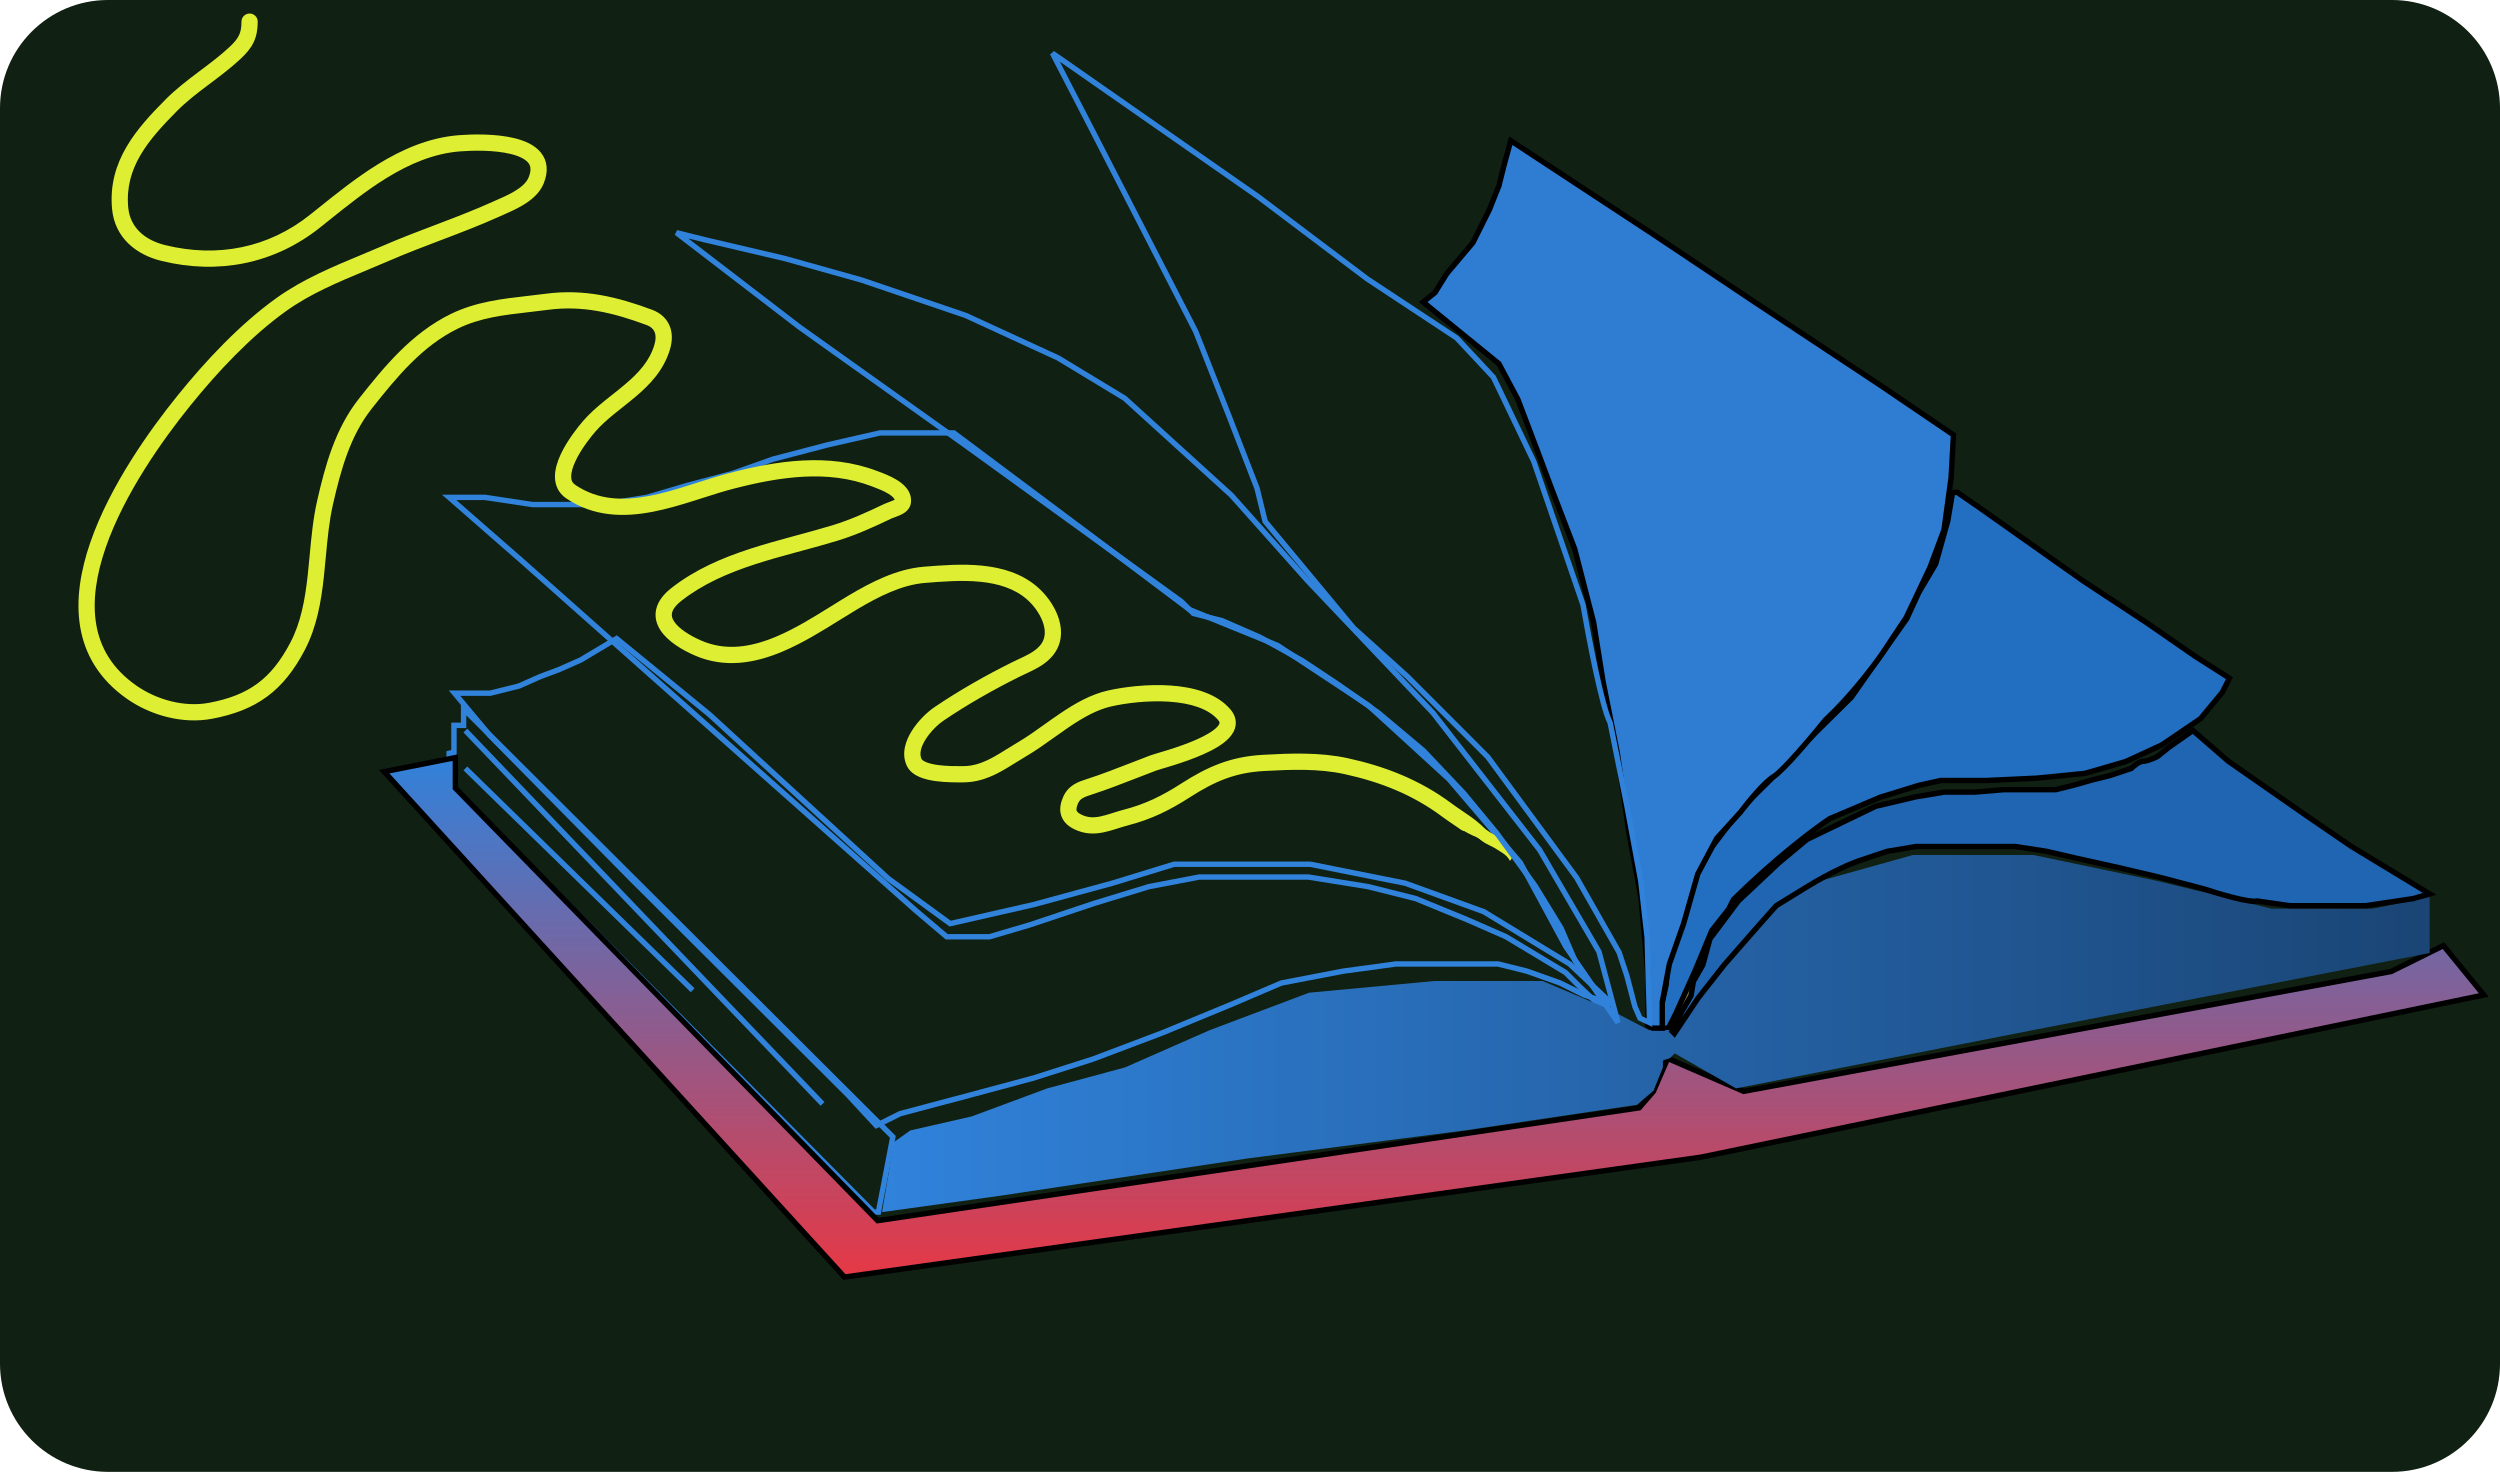
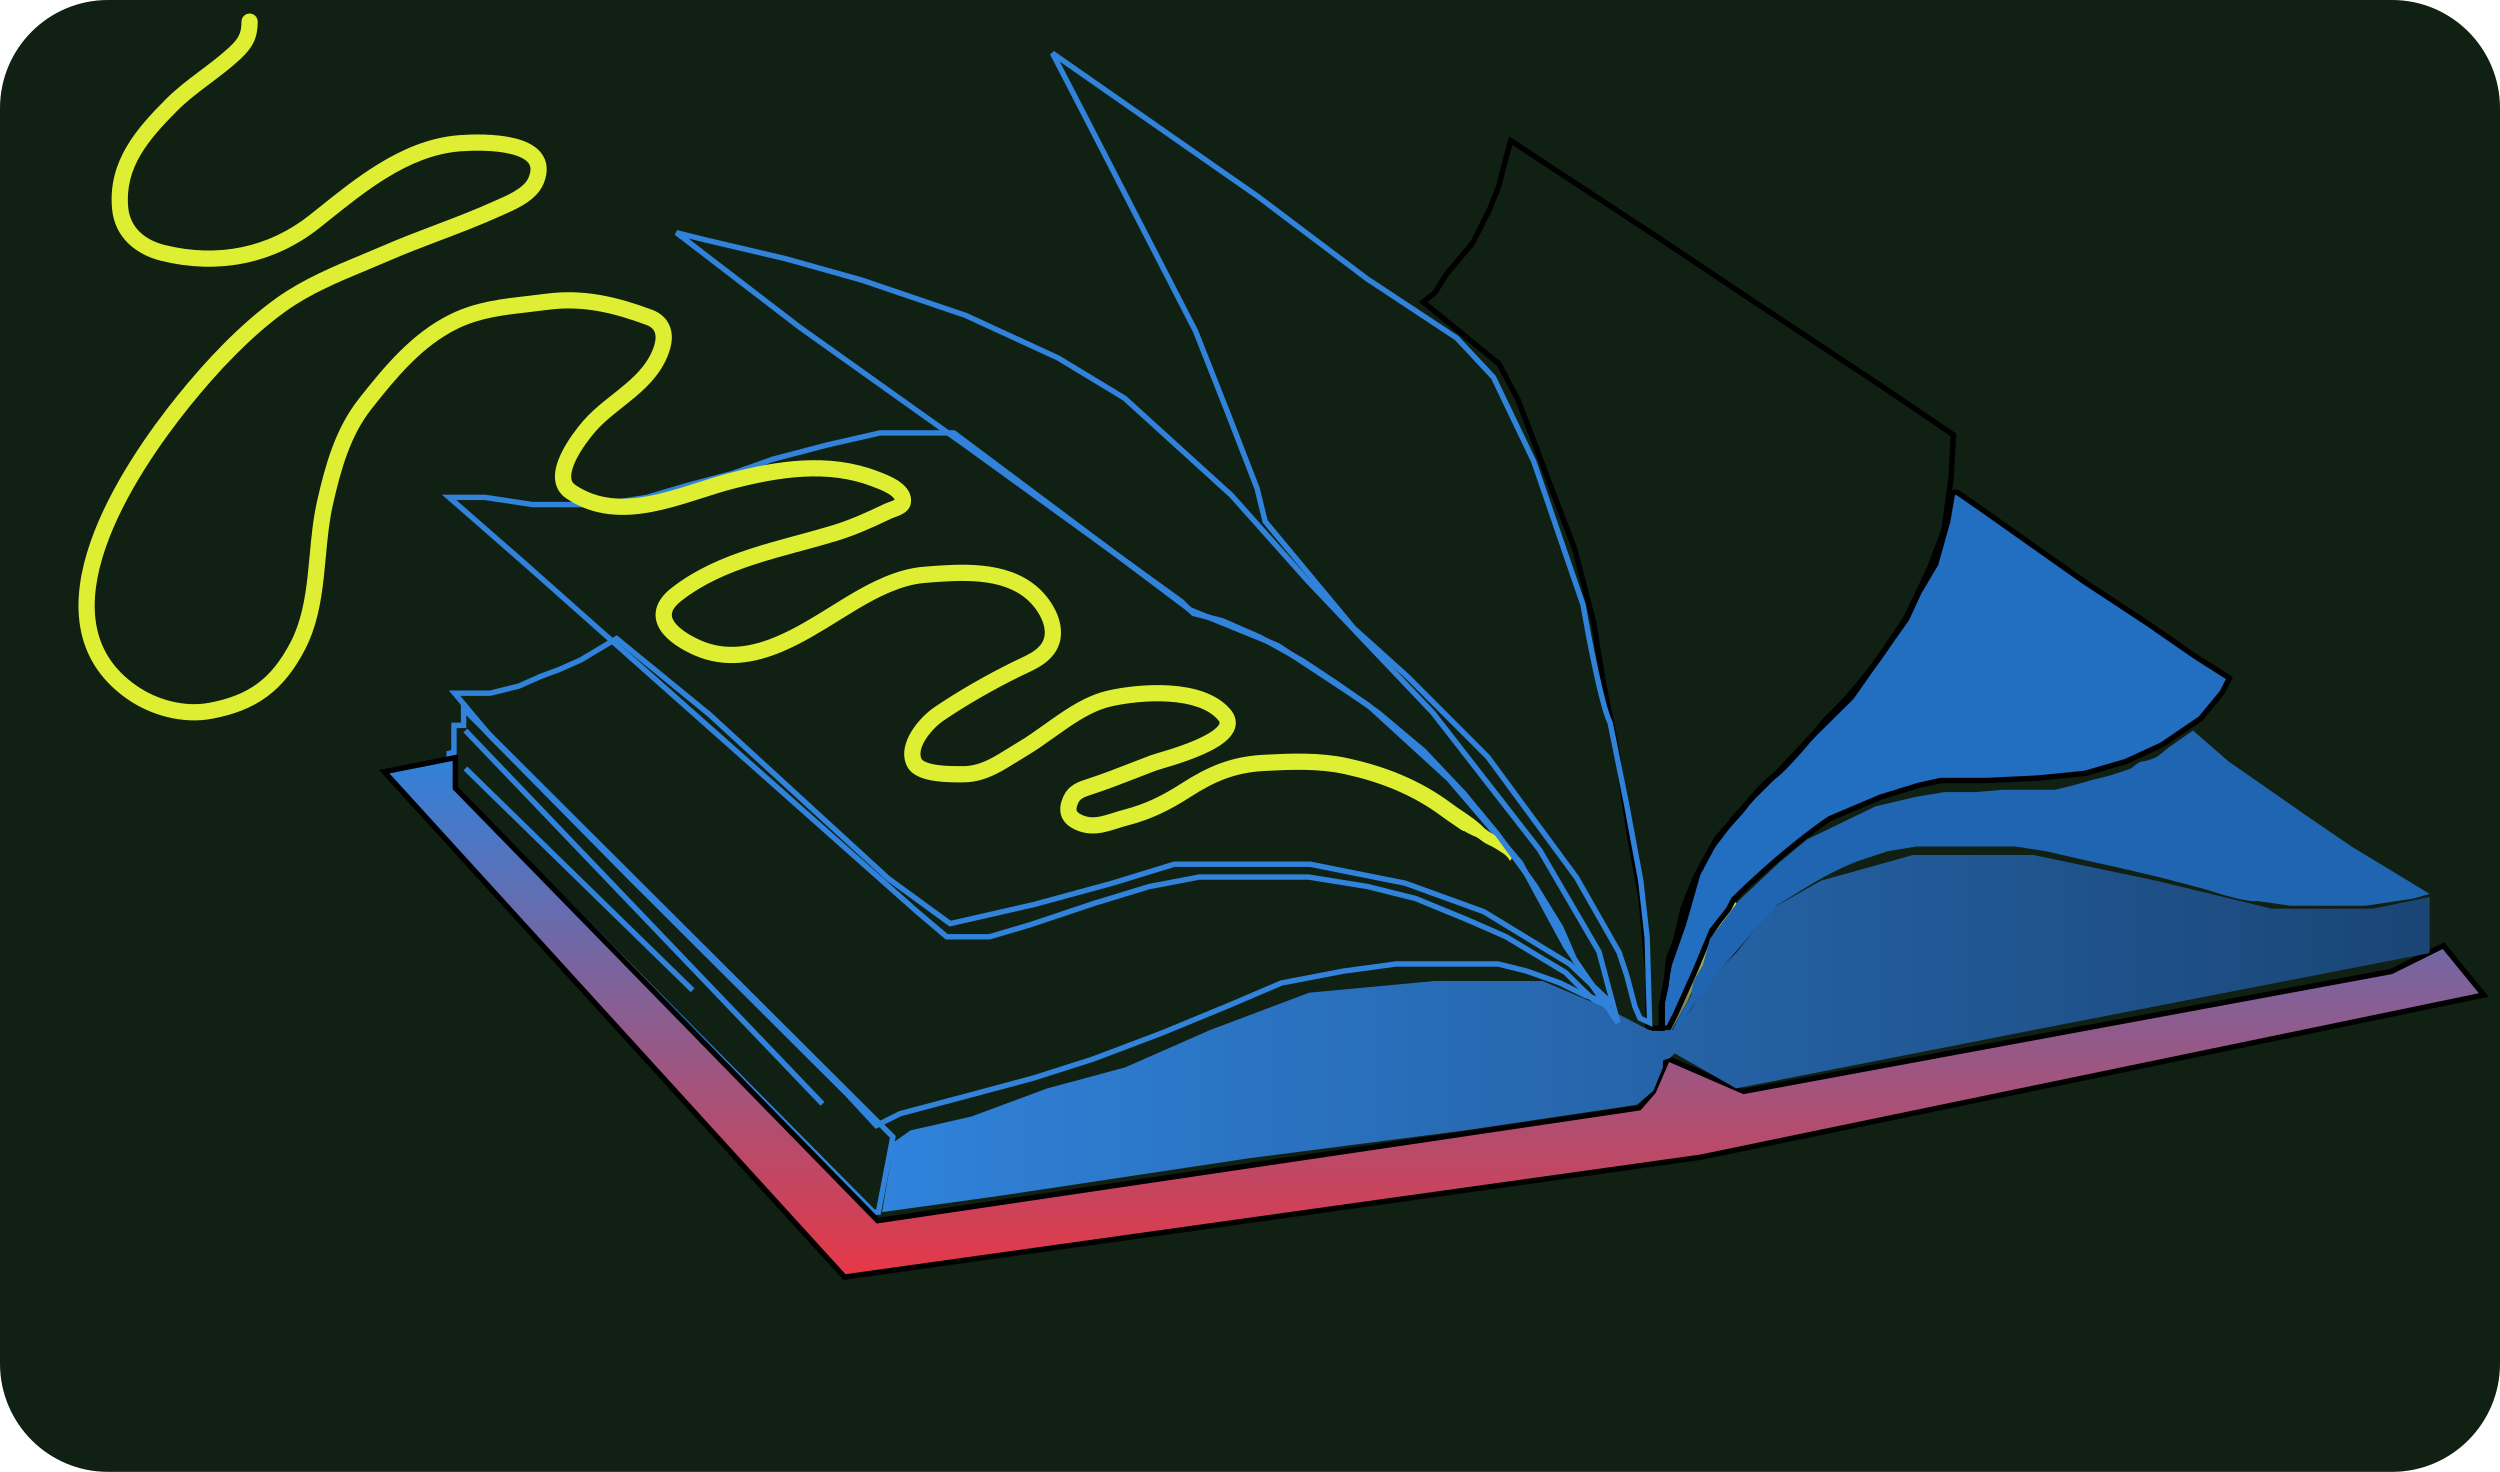
<svg xmlns="http://www.w3.org/2000/svg" width="462" height="272" viewBox="0 0 462 272" fill="none">
  <path d="M0 20C0 8.954 8.935 0 19.957 0H442.043C453.065 0 462 8.954 462 20V252C462 263.046 453.065 272 442.043 272H19.957C8.935 272 0 263.046 0 252V20Z" fill="#102012" />
  <path fill-rule="evenodd" clip-rule="evenodd" d="M86.349 141.642L128.349 182.642L127.651 183.358L85.651 142.358L86.349 141.642Z" fill="#3082DB" />
  <path fill-rule="evenodd" clip-rule="evenodd" d="M151.639 204.346L85.639 135.346L86.361 134.654L152.361 203.654L151.639 204.346Z" fill="#3082DB" />
  <path fill-rule="evenodd" clip-rule="evenodd" d="M85.174 129.795L165.541 209.927L162.739 224.5H161.226L82.5 145.112V138.822L83.391 138.607V133.542H85.174V129.795ZM83.5 140.776V144.701L161.643 223.5H161.913L164.459 210.26L86.174 132.205V134.542H84.391V140.561L83.5 140.776Z" fill="#3082DB" />
  <path fill-rule="evenodd" clip-rule="evenodd" d="M113.987 117.391L131.443 131.671L164.457 161.954L175.699 170.145L190.879 166.686L205.392 162.739L216.905 159.207H242.128L259.826 162.737L274.44 168.035L290.379 177.747L298.343 185.246L297.843 186.084L292.525 184.317L288.117 182.119L282.004 179.943L276.803 178.646H257.964L248.324 179.957L236.941 182.139L227.744 186.07L227.738 186.072L214.962 191.343L202.173 196.18L191.141 199.699L179.681 202.776L166.519 206.275L161.826 208.615L156.294 202.64L116.232 162.696L116.229 162.693L90.235 136.336L82.931 127.598H90.544L95.726 126.306L99.663 124.561L103.186 123.244L107.107 121.506L113.987 117.391ZM113.898 118.609L107.568 122.396L103.564 124.17L100.041 125.488L96.052 127.255L90.666 128.598H85.07L90.976 135.664L116.938 161.987L116.941 161.99L157.015 201.946L162.051 207.385L166.164 205.335L179.423 201.809L190.859 198.74L201.844 195.235L214.587 190.416L214.601 190.41L227.351 185.15L227.357 185.148L236.647 181.178L248.162 178.97L257.896 177.646H276.926L282.293 178.984L288.509 181.198L292.908 183.39L296.008 184.421L289.77 178.546L274.005 168.941L259.557 163.702L242.029 160.207H217.055L205.67 163.7L191.121 167.656L175.478 171.221L163.823 162.729L130.788 132.427L113.898 118.609Z" fill="#3082DB" />
-   <path fill-rule="evenodd" clip-rule="evenodd" d="M162.569 79.5H176.429L202.518 99.017L220.063 112.217L236.326 118.831L253.117 129.912L268.126 143.64L281.378 159.149L289.749 174.617L299.413 188.717L298.658 189.364L291.613 182.739L289.011 180.129L278.094 173.558L271.096 170.487L271.084 170.482L261.451 166.529L252.708 164.336L241.771 162.581H221.622L212.457 164.332L202.377 167.409L190.49 171.384L182.934 173.613H174.76L168.892 168.633L96.309 104.206L96.306 104.204L81.668 91.415H89.636L98.435 92.739H111.116L119.403 91.426L126.857 89.227L135.203 87.024L142.682 84.376L152.828 81.721L162.569 79.5ZM162.682 80.5L153.066 82.692L142.976 85.333L135.498 87.98L127.127 90.19L119.624 92.404L111.194 93.739H98.36L89.562 92.415H84.332L96.97 103.456L169.552 167.882L175.127 172.613H182.789L190.19 170.43L202.072 166.457L212.216 163.36L221.527 161.581H241.851L252.909 163.356L261.764 165.576L271.486 169.566L278.554 172.668L289.633 179.336L292.31 182.022L295.972 185.465L288.895 175.14L280.549 159.718L267.406 144.336L252.5 130.703L235.858 119.72L219.566 113.095L201.918 99.817L176.097 80.5H162.682Z" fill="#3082DB" />
+   <path fill-rule="evenodd" clip-rule="evenodd" d="M162.569 79.5H176.429L202.518 99.017L220.063 112.217L236.326 118.831L253.117 129.912L268.126 143.64L281.378 159.149L289.749 174.617L299.413 188.717L298.658 189.364L291.613 182.739L289.011 180.129L278.094 173.558L271.096 170.487L271.084 170.482L261.451 166.529L252.708 164.336L241.771 162.581H221.622L212.457 164.332L202.377 167.409L190.49 171.384L182.934 173.613H174.76L168.892 168.633L96.309 104.206L96.306 104.204L81.668 91.415H89.636L98.435 92.739H111.116L119.403 91.426L126.857 89.227L135.203 87.024L142.682 84.376L152.828 81.721L162.569 79.5ZM162.682 80.5L153.066 82.692L142.976 85.333L135.498 87.98L127.127 90.19L111.194 93.739H98.36L89.562 92.415H84.332L96.97 103.456L169.552 167.882L175.127 172.613H182.789L190.19 170.43L202.072 166.457L212.216 163.36L221.527 161.581H241.851L252.909 163.356L261.764 165.576L271.486 169.566L278.554 172.668L289.633 179.336L292.31 182.022L295.972 185.465L288.895 175.14L280.549 159.718L267.406 144.336L252.5 130.703L235.858 119.72L219.566 113.095L201.918 99.817L176.097 80.5H162.682Z" fill="#3082DB" />
  <path fill-rule="evenodd" clip-rule="evenodd" d="M314.714 178.553C317.007 173.705 320.132 169.023 321.403 167.296L320.597 166.704C319.3 168.467 316.136 173.207 313.807 178.132L310.922 184.669L307.562 190.758L308.438 191.241L311.819 185.113L314.714 178.553Z" fill="url(#paint0_linear_248_6209)" />
  <path d="M338.144 151.28C335.475 153.04 328.178 158.496 320.347 166.24L319.458 168L316.343 171.96L313.229 179.44L309.669 187.36L308.335 190H307V188.24V186.04L307.89 182.08L308.335 177.24L309.669 173.72L311.004 168L313.229 162.28L316.343 156.56L320.347 151.28L323.907 147.32L328.356 142.92L334.14 136.76L338.589 132.36L342.148 128.84L346.153 123.12L352.381 114.32L354.606 109.48L357.72 104.2L359.945 96.28L360.835 91H361.725L366.174 94.08L384.86 107.28L396.873 115.2L405.771 121.36L412 125.32L410.665 127.96L406.661 132.8L399.542 137.64L392.869 140.72L385.305 142.92L376.407 143.8L367.064 144.24H358.61L354.606 145.12L347.487 147.32L338.144 151.28Z" fill="#226EC0" />
  <path fill-rule="evenodd" clip-rule="evenodd" d="M360.412 90.5H361.881L366.462 93.672L385.142 106.867L397.158 114.789L406.048 120.943L412.651 125.141L411.086 128.236L407.001 133.174L399.789 138.077L393.044 141.19L385.4 143.413L376.443 144.299L367.075 144.74H358.664L354.734 145.604L347.659 147.79L338.381 151.722C335.716 153.486 328.506 158.884 320.757 166.538L319.881 168.27L316.779 172.215L313.685 179.645L310.121 187.575L308.642 190.5H306.5V185.985L307.395 182.002L307.843 177.126L309.19 173.574L310.525 167.852L312.774 162.069L315.922 156.288L319.962 150.961L323.545 146.975L327.998 142.571L333.782 136.411L341.765 128.516L345.743 122.833L345.744 122.831L351.946 114.069L354.162 109.248L357.257 104.002L359.456 96.171L360.412 90.5ZM361.258 91.5L360.434 96.389L358.184 104.398L355.05 109.712L352.816 114.571L346.562 123.407L346.561 123.409L342.532 129.164L334.498 137.109L328.714 143.269L324.269 147.665L320.733 151.599L316.764 156.832L313.683 162.491L311.483 168.148L310.149 173.866L308.826 177.354L308.385 182.158L307.5 186.095V189.5H308.027L309.218 187.145L312.77 179.241L315.908 171.705L319.034 167.73L319.938 165.942L319.996 165.884C327.849 158.118 335.171 152.641 337.869 150.863L337.907 150.837L347.315 146.85L354.478 144.636L358.556 143.74H367.052L376.37 143.301L385.21 142.427L392.693 140.25L399.295 137.203L406.321 132.426L410.244 127.684L411.349 125.499L405.495 121.777L396.593 115.614L384.578 107.693L365.889 94.491L365.885 94.488L361.568 91.5H361.258Z" fill="black" />
  <path d="M156.053 236L314.322 213.846L459 183.873L451.547 174.751L441.902 179.529L322.214 201.683L308.184 195.602L305.554 201.683L302.923 204.724L162.191 225.575L84.153 145.647V140L71 142.606L156.053 236Z" fill="url(#paint1_linear_248_6209)" />
  <path fill-rule="evenodd" clip-rule="evenodd" d="M84.652 139.391V145.443L162.37 225.043L302.666 204.256L305.125 201.414L307.924 194.944L322.272 201.164L441.742 179.05L451.682 174.126L459.909 184.196L314.407 214.339L155.861 236.532L70.034 142.288L84.652 139.391ZM71.966 142.925L156.245 235.468L314.236 213.353L458.091 183.551L451.412 175.376L442.061 180.008L322.154 202.203L308.444 196.259L305.982 201.952L303.18 205.191L162.011 226.107L83.652 145.851V140.609L71.966 142.925Z" fill="black" />
  <path d="M309.488 194.667L320.823 201.137L375.756 190.353L449 176.118V165.765L438.537 167.922H419.79L398.427 162.745L375.756 158H353.521L336.518 162.745L327.363 167.922L320.823 176.118L315.591 181.294L312.54 186.471L309.488 190.353H304.692L297.28 186.471L285.073 181.294H265.018L241.912 183.451L223.601 190.353L207.905 197.255L193.518 201.137L179.567 206.314L168.232 208.902L165.18 211.059L163 224L184.799 220.98L230.576 214.078L270.686 208.902L302.512 204.157L305.564 201.569L307.308 197.255V195.961L308.616 195.529L309.052 195.098L309.488 194.667Z" fill="url(#paint2_linear_248_6209)" />
  <path d="M313.812 184.438L309.438 191L309 190.562L310.75 187.062L312.5 184L312.938 181.375L314.688 178.312L316 173.5L321.25 166.5L328.688 159.5L333.938 155.125L346.625 149L354.062 147.25L359.312 146.375H365L370.25 145.938H375.938H379.875L383.375 145.062L386.438 144.188L389.938 143.312L393.875 142C394.312 141.562 395.363 140.688 396.062 140.688C396.762 140.688 398.104 140.104 398.688 139.812L400.875 138.062L405.25 135L411.812 140.688L426.25 150.75L434.562 156.438L449 165.188L445.938 166.062L437.188 167.375H428H423.188L417.062 166.5C415.662 166.85 410.062 165.188 407.438 164.312L399.125 162.125L391.688 160.375L383.812 158.625L378.125 157.312L372.438 156.438H364.562H359.312H354.062L348.812 157.312L343.562 159.062C342.25 159.5 338.487 161.075 333.938 163.875L328.25 167.375L324.75 171.312L318.625 178.312L313.812 184.438Z" fill="#1F65B1" />
-   <path fill-rule="evenodd" clip-rule="evenodd" d="M405.283 134.367L412.12 140.292L426.532 150.337L426.536 150.34L434.833 156.017L450.239 165.354L446.044 166.552L437.225 167.875H423.152L417.08 167.007C416.856 167.049 416.598 167.054 416.331 167.042C416.014 167.027 415.651 166.985 415.259 166.923C414.475 166.799 413.545 166.593 412.587 166.35C410.676 165.867 408.616 165.232 407.295 164.792L399.004 162.61L391.579 160.863L391.573 160.862L383.704 159.113L383.7 159.112L378.031 157.804L372.399 156.937H354.104L348.933 157.799L343.721 159.537C342.45 159.96 338.722 161.518 334.2 164.301L328.575 167.762L325.126 171.642L325.124 171.645L319.01 178.632L314.218 184.731L309.515 191.785L308.392 190.661L310.309 186.826L312.021 183.83L312.459 181.205L314.222 178.12L315.543 173.276L320.876 166.165L328.356 159.126L333.665 154.701L346.457 148.526L353.964 146.759L359.271 145.875H364.979L370.229 145.437H379.813L383.246 144.579L386.308 143.704L389.798 142.832L393.608 141.562C393.848 141.331 394.204 141.027 394.59 140.765C394.809 140.618 395.047 140.478 395.287 140.373C395.522 140.27 395.791 140.187 396.062 140.187C396.315 140.187 396.75 140.072 397.246 139.89C397.696 139.725 398.136 139.527 398.417 139.388L400.575 137.662L405.283 134.367ZM401.175 138.463L398.958 140.236L398.911 140.26C398.606 140.412 398.107 140.639 397.591 140.829C397.096 141.011 396.51 141.187 396.062 141.187C395.984 141.187 395.859 141.214 395.687 141.289C395.52 141.362 395.337 141.468 395.15 141.594C394.777 141.846 394.429 142.153 394.229 142.354L394.145 142.437L390.077 143.793L386.567 144.671L383.504 145.546L379.937 146.437H370.271L365.021 146.875H359.354L354.161 147.74L346.793 149.474L334.21 155.548L329.019 159.874L321.624 166.834L316.457 173.724L315.153 178.505L313.416 181.545L312.978 184.17L311.191 187.298L310.851 187.978L313.407 184.144L318.24 177.993L324.374 170.983L324.376 170.98L327.925 166.988L333.675 163.449C338.253 160.632 342.05 159.039 343.404 158.588L348.692 156.826L354.021 155.937H372.476L378.219 156.821L383.921 158.137L383.925 158.138L391.802 159.888L399.252 161.641L407.58 163.833L407.596 163.838C408.9 164.273 410.944 164.903 412.832 165.381C413.777 165.62 414.673 165.818 415.415 165.935C415.786 165.993 416.11 166.03 416.378 166.043C416.653 166.056 416.837 166.041 416.941 166.015L417.036 165.991L423.223 166.875H437.15L445.831 165.573L447.761 165.021L434.292 156.858L425.968 151.163L425.964 151.16L411.505 141.083L405.217 135.633L401.175 138.463Z" fill="black" />
  <path fill-rule="evenodd" clip-rule="evenodd" d="M46.125 2.5C46.953 2.5 47.625 3.172 47.625 4C47.625 5.476 47.406 6.716 46.842 7.872C46.288 9.008 45.456 9.945 44.437 10.897C42.664 12.555 40.729 14.008 38.867 15.406C38.712 15.523 38.556 15.639 38.402 15.755C36.374 17.281 34.444 18.765 32.733 20.486C27.381 25.875 23.016 30.986 23.695 38.328C24.038 42.036 26.74 44.366 30.526 45.297C40.205 47.676 49.601 45.821 57.297 39.682C57.782 39.295 58.272 38.902 58.767 38.505C62.208 35.744 65.895 32.787 69.837 30.357C74.363 27.568 79.332 25.402 84.85 24.978C87.111 24.804 91.591 24.661 95.184 25.562C96.956 26.007 98.782 26.769 99.926 28.163C101.186 29.697 101.378 31.681 100.471 33.912C99.721 35.758 98.118 37.028 96.606 37.931C95.381 38.662 94.027 39.256 92.945 39.73C92.684 39.845 92.439 39.952 92.216 40.053C88.861 41.565 85.446 42.876 82.069 44.159C81.847 44.243 81.624 44.328 81.402 44.412C78.24 45.613 75.117 46.799 72.05 48.13C70.65 48.737 69.247 49.321 67.85 49.902C62.569 52.099 57.386 54.255 52.882 57.479C46.352 62.154 40.237 68.68 35.136 74.996C30.045 81.3 22.972 91.249 19.531 101.202C17.812 106.172 17.041 111.028 17.78 115.377C18.509 119.67 20.723 123.569 25.192 126.692C29.019 129.368 34.12 130.723 38.609 129.884C42.376 129.18 45.236 128.045 47.579 126.314C49.922 124.583 51.849 122.182 53.636 118.789C55.611 115.04 56.371 110.792 56.869 106.264C56.996 105.107 57.106 103.924 57.217 102.727C57.533 99.331 57.859 95.829 58.61 92.537C60.085 86.067 61.916 79.273 66.304 73.709C70.94 67.831 76.053 61.566 83.289 58.032C87.924 55.768 92.867 55.209 97.607 54.673C98.699 54.549 99.78 54.427 100.845 54.285C107.95 53.34 114.148 54.886 120.5 57.242C122.037 57.812 123.175 58.825 123.748 60.214C124.308 61.568 124.253 63.085 123.813 64.561C122.658 68.437 120.08 71.095 117.43 73.335C116.665 73.981 115.835 74.64 115.029 75.28C114.482 75.713 113.947 76.138 113.45 76.544C112.166 77.596 110.99 78.64 109.999 79.787C109.122 80.802 107.372 83.011 106.337 85.234C105.815 86.354 105.542 87.34 105.553 88.107C105.564 88.788 105.786 89.258 106.334 89.626C110.509 92.428 115.132 92.577 120.028 91.637C122.48 91.166 124.955 90.431 127.437 89.646C127.936 89.489 128.438 89.328 128.939 89.168C130.902 88.54 132.87 87.911 134.76 87.421C143.486 85.16 153.132 83.612 162.138 87.058C162.22 87.089 162.313 87.124 162.415 87.162C163.212 87.461 164.585 87.976 165.751 88.695C166.413 89.103 167.115 89.638 167.625 90.332C168.159 91.058 168.505 92.001 168.309 93.088C168.179 93.808 167.732 94.292 167.378 94.579C167.018 94.871 166.609 95.081 166.271 95.23C165.925 95.384 165.572 95.511 165.303 95.607C164.991 95.718 164.845 95.771 164.769 95.808C161.537 97.357 158.275 98.855 154.727 99.936C152.529 100.606 150.278 101.215 148.041 101.821C147.726 101.906 147.41 101.991 147.096 102.077C144.539 102.771 142.003 103.473 139.523 104.28C134.562 105.895 129.911 107.907 125.939 111.016C124.745 111.952 124.316 112.711 124.193 113.236C124.079 113.72 124.173 114.23 124.561 114.829C125.413 116.142 127.387 117.414 129.54 118.358C134.11 120.361 138.773 119.616 143.467 117.635C146.961 116.16 150.289 114.089 153.5 112.091C154.661 111.368 155.806 110.655 156.939 109.983C160.918 107.623 165.683 105.137 170.708 104.733L170.785 104.726C173.993 104.468 177.788 104.162 181.452 104.527C185.155 104.895 188.892 105.961 191.85 108.593C193.28 109.865 194.683 111.709 195.458 113.741C196.235 115.779 196.445 118.205 195.108 120.373C194.258 121.752 193.04 122.667 191.85 123.354C191.087 123.795 190.214 124.202 189.439 124.564C189.07 124.736 188.723 124.898 188.421 125.048C183.604 127.442 178.822 130.152 174.381 133.161C173.355 133.856 171.983 135.164 171.061 136.623C170.101 138.143 169.888 139.387 170.295 140.247C170.345 140.353 170.533 140.588 171.131 140.84C171.706 141.082 172.473 141.26 173.351 141.379C174.923 141.593 176.583 141.587 177.645 141.583C177.77 141.583 177.888 141.583 177.995 141.583C179.786 141.583 181.391 141.042 183.026 140.204C184.088 139.659 185.054 139.055 186.085 138.41C186.729 138.007 187.399 137.588 188.134 137.157C189.744 136.214 191.301 135.102 192.943 133.929C193.88 133.26 194.846 132.57 195.864 131.882C198.566 130.055 201.521 128.329 204.764 127.603C207.68 126.951 212.029 126.397 216.248 126.677C220.386 126.952 224.812 128.057 227.4 131.122C228.086 131.934 228.462 132.884 228.358 133.914C228.259 134.896 227.746 135.712 227.158 136.349C226.009 137.593 224.149 138.609 222.34 139.41C220.481 140.233 218.467 140.917 216.844 141.427C216.048 141.677 215.337 141.888 214.782 142.053L214.745 142.064C214.148 142.241 213.81 142.342 213.683 142.39C212.514 142.83 211.332 143.29 210.141 143.755C207.394 144.824 204.594 145.915 201.775 146.826C200.223 147.327 199.604 147.604 199.223 148.466C198.898 149.204 198.907 149.591 198.959 149.775C198.997 149.908 199.126 150.186 199.785 150.518C200.957 151.108 202.049 151.135 203.288 150.889C203.931 150.761 204.593 150.564 205.334 150.332C205.447 150.296 205.562 150.26 205.679 150.222C206.308 150.024 206.992 149.807 207.694 149.625C211.702 148.588 214.797 147.043 218.301 144.794C223.166 141.671 227.413 139.822 233.411 139.489C238.407 139.211 243.868 138.987 249.019 140.106C256 141.621 262.43 144.134 268.267 148.486C268.872 148.937 269.483 149.351 270.129 149.788C270.488 150.031 270.857 150.281 271.242 150.548C272.276 151.267 273.348 152.066 274.294 153.019C274.495 153.22 274.805 153.451 275.248 153.735C275.463 153.873 275.691 154.012 275.936 154.162L275.981 154.189C276.209 154.328 276.452 154.476 276.691 154.628C277.194 154.947 277.745 155.322 278.221 155.763C278.694 156.201 279.176 156.779 279.424 157.528C279.684 158.315 279.258 159.164 278.472 159.424C277.685 159.684 276.836 159.258 276.576 158.472C276.547 158.385 276.455 158.217 276.182 157.964C275.911 157.713 275.545 157.453 275.084 157.161C274.869 157.024 274.647 156.889 274.413 156.747L274.376 156.724C274.133 156.576 273.876 156.42 273.627 156.26C273.142 155.949 272.605 155.575 272.166 155.133C271.415 154.377 270.52 153.701 269.529 153.011C269.212 152.791 268.875 152.562 268.53 152.329C267.845 151.865 267.128 151.379 266.473 150.891C261.061 146.855 255.056 144.486 248.383 143.037C243.681 142.016 238.603 142.205 233.578 142.484C228.252 142.78 224.504 144.377 219.921 147.319C216.236 149.684 212.848 151.39 208.445 152.53C207.828 152.689 207.231 152.878 206.603 153.077C206.481 153.116 206.358 153.154 206.233 153.194C205.486 153.428 204.688 153.669 203.872 153.831C202.196 154.164 200.378 154.175 198.436 153.197C197.303 152.627 196.412 151.791 196.073 150.593C195.748 149.445 196.024 148.285 196.479 147.254C197.443 145.069 199.338 144.459 200.759 144.001L200.853 143.971C203.585 143.089 206.248 142.051 208.955 140.997C210.166 140.524 211.387 140.049 212.626 139.583C212.874 139.489 213.33 139.354 213.834 139.205L213.927 139.177C214.483 139.012 215.173 138.807 215.945 138.565C217.528 138.068 219.418 137.423 221.125 136.667C222.882 135.889 224.25 135.076 224.954 134.314C225.292 133.947 225.363 133.714 225.373 133.613C225.378 133.56 225.39 133.391 225.108 133.057C223.345 130.969 219.999 129.933 216.049 129.671C212.179 129.414 208.123 129.926 205.419 130.531C202.747 131.128 200.177 132.587 197.545 134.367C196.669 134.959 195.768 135.602 194.856 136.252C193.13 137.483 191.363 138.742 189.65 139.746C189.08 140.08 188.476 140.456 187.855 140.844C186.729 141.545 185.546 142.284 184.394 142.874C182.515 143.837 180.429 144.583 177.995 144.583C177.897 144.583 177.786 144.583 177.663 144.584C176.617 144.588 174.742 144.596 172.948 144.352C171.946 144.216 170.886 143.993 169.964 143.604C169.066 143.225 168.089 142.599 167.583 141.53C166.498 139.237 167.402 136.798 168.524 135.021C169.684 133.185 171.358 131.586 172.699 130.677C177.271 127.579 182.173 124.803 187.086 122.361C187.532 122.14 187.95 121.946 188.351 121.759C189.045 121.437 189.69 121.137 190.35 120.756C191.326 120.192 192.071 119.583 192.555 118.798C193.234 117.696 193.232 116.324 192.655 114.811C192.076 113.293 190.982 111.836 189.856 110.834C187.554 108.786 184.526 107.847 181.155 107.512C177.775 107.176 174.22 107.46 170.948 107.723C166.67 108.068 162.424 110.218 158.469 112.564C157.451 113.167 156.379 113.835 155.264 114.529C152 116.561 148.366 118.824 144.633 120.399C139.559 122.541 133.969 123.575 128.335 121.105C126.089 120.121 123.403 118.557 122.044 116.461C121.327 115.355 120.928 114.015 121.272 112.55C121.607 111.125 122.587 109.831 124.09 108.654C128.456 105.236 133.483 103.091 138.595 101.427C141.152 100.595 143.751 99.876 146.31 99.181C146.627 99.095 146.944 99.01 147.259 98.924C149.501 98.317 151.703 97.721 153.853 97.066C157.166 96.057 160.253 94.646 163.472 93.102C163.703 92.992 164.003 92.885 164.23 92.804L164.295 92.781C164.571 92.683 164.824 92.591 165.053 92.489C165.175 92.435 165.269 92.387 165.341 92.346C165.318 92.281 165.278 92.204 165.207 92.108C165.021 91.854 164.681 91.56 164.177 91.249C163.279 90.695 162.199 90.288 161.377 89.978C161.269 89.937 161.165 89.897 161.066 89.86C152.993 86.771 144.144 88.089 135.512 90.325C133.712 90.792 131.848 91.388 129.896 92.012C129.384 92.175 128.865 92.341 128.341 92.507C125.843 93.296 123.229 94.077 120.593 94.583C115.312 95.597 109.764 95.541 104.662 92.117C103.177 91.12 102.576 89.662 102.554 88.152C102.532 86.728 103.015 85.261 103.617 83.968C104.829 81.365 106.796 78.906 107.729 77.826C108.888 76.484 110.22 75.311 111.55 74.222C112.133 73.746 112.693 73.302 113.242 72.868C114 72.267 114.739 71.682 115.493 71.044C118.009 68.917 120.037 66.728 120.938 63.704C121.245 62.675 121.198 61.898 120.976 61.36C120.768 60.856 120.333 60.38 119.457 60.055C113.3 57.771 107.641 56.407 101.241 57.259C100.048 57.418 98.881 57.551 97.737 57.682C93.041 58.219 88.731 58.713 84.606 60.727C78.068 63.92 73.338 69.634 68.66 75.567C64.731 80.549 63.01 86.736 61.535 93.204C60.832 96.288 60.533 99.496 60.222 102.828C60.107 104.066 59.99 105.32 59.851 106.591C59.345 111.196 58.541 115.915 56.29 120.187C54.359 123.854 52.167 126.654 49.361 128.727C46.555 130.8 43.235 132.071 39.16 132.833C33.763 133.842 27.856 132.215 23.473 129.151C18.345 125.566 15.686 120.963 14.822 115.879C13.968 110.852 14.886 105.457 16.695 100.222C20.311 89.765 27.652 79.488 32.802 73.111C37.98 66.7 44.291 59.94 51.136 55.04C55.947 51.596 61.542 49.271 66.86 47.062C68.216 46.498 69.554 45.942 70.856 45.377C73.99 44.017 77.175 42.808 80.323 41.613C80.55 41.527 80.777 41.441 81.004 41.355C84.385 40.07 87.721 38.788 90.983 37.318C91.257 37.194 91.537 37.071 91.822 36.946C92.892 36.476 94.022 35.98 95.068 35.355C96.402 34.559 97.314 33.712 97.692 32.782C98.283 31.327 98.017 30.565 97.607 30.066C97.082 29.426 96.028 28.867 94.454 28.472C91.354 27.694 87.278 27.8 85.079 27.969C80.211 28.343 75.708 30.262 71.411 32.911C67.639 35.235 64.109 38.066 60.655 40.837C60.157 41.235 59.662 41.633 59.167 42.027C50.701 48.781 40.337 50.798 29.81 48.21C25.234 47.085 21.206 43.995 20.708 38.604C19.888 29.734 25.305 23.707 30.605 18.372C32.486 16.479 34.577 14.878 36.599 13.358C36.747 13.246 36.895 13.135 37.042 13.024C38.929 11.607 40.739 10.247 42.389 8.705C43.303 7.85 43.828 7.209 44.146 6.556C44.454 5.925 44.625 5.168 44.625 4C44.625 3.172 45.297 2.5 46.125 2.5ZM165.504 92.235C165.504 92.235 165.503 92.237 165.499 92.24C165.502 92.237 165.504 92.235 165.504 92.235Z" fill="#DEEF33" />
-   <path d="M307.188 185.176V189.561V190H305.438L304.562 189.561V187.807V180.353L303.25 165.882L301.062 154.043L298.875 139.134L296.25 125.979L294.5 115.016L291 101.422L286.625 90.021L284 83.005L280.5 73.797L277 67.219L263 55.818L265.188 54.064L267.375 50.556L272.188 44.856L273.938 41.348L275.25 38.717L277 34.332L277.875 30.823L279.188 26L305.875 43.54L324.25 55.818L347.438 71.166L361 80.374L360.562 88.267L359.25 97.914L356.625 104.93L352.25 114.139L347.875 120.717C346.271 123.055 341.925 128.785 337.375 132.995C334.896 136.064 329.5 142.466 327.75 143.519C326 144.571 322.938 148.342 321.625 150.096L317.25 154.92L313.75 161.497L311.125 170.706L308.5 178.16L307.188 185.176Z" fill="#2F7DD2" />
  <path fill-rule="evenodd" clip-rule="evenodd" d="M278.886 25.204L306.153 43.124L324.526 55.401L324.528 55.403L347.718 70.752L361.515 80.12L361.061 88.315L359.738 98.037L357.086 105.126L352.686 114.386L348.291 120.994L348.287 120.999C346.675 123.35 342.319 129.095 337.741 133.337C336.497 134.877 334.536 137.235 332.663 139.345C331.721 140.406 330.798 141.409 329.998 142.214C329.212 143.006 328.506 143.648 328.008 143.947C327.207 144.429 326.05 145.578 324.897 146.876C323.76 148.158 322.675 149.528 322.025 150.396L322.011 150.415L317.662 155.21L314.216 161.685L311.602 170.858L308.985 178.29L307.688 185.223V190.5H305.319L304.063 189.87V180.376L302.754 165.951L300.569 154.125L298.382 139.219L295.758 126.067L294.01 115.118L290.523 101.575L286.158 90.201L286.157 90.197L283.533 83.183L283.532 83.181L280.044 74.004L276.606 67.543L262.205 55.815L264.808 53.727L266.97 50.261L271.767 44.579L274.793 38.512L276.523 34.178L277.393 30.692L278.886 25.204ZM279.489 26.797L278.359 30.95L277.477 34.486L275.707 38.921L272.608 45.133L267.78 50.851L265.567 54.401L263.796 55.821L277.394 66.895L280.956 73.59L284.468 82.83L287.092 89.842L287.093 89.846L291.477 101.27L294.99 114.914L296.742 125.89L299.368 139.048L301.556 153.961L303.746 165.814L305.063 180.33V189.253L305.556 189.5H306.688V185.13L308.016 178.031L310.648 170.554L313.284 161.309L316.838 154.63L321.239 149.778C321.903 148.891 322.999 147.509 324.15 146.213C325.294 144.924 326.543 143.661 327.492 143.09C327.869 142.864 328.494 142.31 329.289 141.51C330.07 140.723 330.979 139.736 331.915 138.681C333.786 136.573 335.75 134.211 336.986 132.681L337.009 132.652L337.036 132.628C341.546 128.455 345.866 122.761 347.461 120.437C347.461 120.436 347.462 120.435 347.463 120.434L351.814 113.892L356.164 104.735L358.762 97.792L360.064 88.22L360.485 80.629L347.162 71.583L347.157 71.579L323.974 56.235L323.972 56.234L305.6 43.958L305.597 43.956L279.489 26.797Z" fill="black" />
  <path fill-rule="evenodd" clip-rule="evenodd" d="M194.045 10.063L194.775 9.423L232.803 35.946L252.959 51.141L269.528 62.085L276.404 69.44L283.911 85.099L293.024 111.64L293.031 111.679C293.557 114.728 294.437 119.473 295.371 123.798C295.838 125.961 296.318 128.015 296.771 129.697C297.23 131.396 297.65 132.666 297.989 133.299L298.024 133.364L301.11 148.696L303.706 162.665L304.889 173.189L305.368 189.785L302.684 188.539L301.654 186.164L300.171 180.487L298.752 176.208L290.942 162.477L274.559 140.211L259.701 125.336L249.784 116.401L233.341 96.593L231.831 90.419L226.635 77.015L226.634 77.012L220.497 61.436L200.079 21.723L200.078 21.722L194.045 10.063ZM195.863 11.401L200.967 21.265L221.409 61.023L227.567 76.651L232.787 90.119L234.258 96.132L250.508 115.706L260.39 124.61L275.32 139.558L291.782 161.931L299.67 175.799L301.13 180.203L302.602 185.837L303.45 187.792L304.321 188.196L303.891 173.26L302.717 162.813L300.128 148.886L300.126 148.879L297.073 133.704C296.68 132.942 296.248 131.595 295.806 129.957C295.346 128.252 294.863 126.18 294.394 124.009C293.46 119.685 292.58 114.948 292.053 111.889L282.984 85.479L275.569 70.01L268.878 62.854L252.382 51.958L232.215 36.756L195.863 11.401Z" fill="#3082DB" />
  <path fill-rule="evenodd" clip-rule="evenodd" d="M124.696 43.397L125.121 42.515L130.377 43.825L145.286 47.324L159.335 51.265L178.657 57.834L195.799 65.725L208.137 73.196L227.915 91.169L241.953 106.919L265.193 131.41L284.952 156.809L295.96 175.692L299.483 188.871L298.588 189.284L293.77 182.293L293.767 182.29L290.672 177.88L288.036 171.746L283.244 163.925L276.252 154.337L270.137 146.93L262.717 139.095L254.428 132.133L247.005 126.907L240.448 122.547L232.597 118.197L225.645 115.164L220.292 113.829L218.03 111.574L178.181 82.749L178.178 82.746L147.494 60.887L124.696 43.397ZM127.212 44.067L148.088 60.083L178.764 81.936L218.68 110.81L220.802 112.926L225.968 114.214L233.04 117.3L240.968 121.692L247.57 126.082L255.038 131.34L263.404 138.366L270.886 146.267L277.043 153.723L284.076 163.368L288.926 171.285L291.55 177.39L294.588 181.719L294.591 181.722L297.77 186.334L295.028 176.08L284.122 157.37L264.434 132.063L241.216 107.596L227.204 91.873L207.536 74.001L195.33 66.61L178.286 58.764L159.038 52.22L145.037 48.293L130.139 44.797L127.212 44.067Z" fill="#3082DB" />
  <path fill-rule="evenodd" clip-rule="evenodd" d="M271.606 157.446C271.912 156.676 272.784 156.3 273.554 156.606C273.883 156.737 274.161 156.905 274.365 157.036C274.47 157.103 274.546 157.154 274.611 157.197C274.696 157.253 274.761 157.296 274.848 157.348C274.854 157.352 274.871 157.36 274.904 157.374C274.912 157.378 274.923 157.383 274.936 157.389C274.993 157.414 275.087 157.455 275.171 157.496C275.282 157.55 275.437 157.631 275.597 157.745C275.622 157.763 275.648 157.782 275.675 157.803C275.693 157.804 275.712 157.804 275.731 157.805C276.202 157.827 276.617 158.009 276.842 158.117C277.106 158.246 277.344 158.393 277.507 158.501C278.162 158.934 278.617 159.386 279.076 159.933C279.107 159.97 279.153 160.025 279.196 160.085C279.216 160.112 279.258 160.171 279.302 160.249C279.323 160.287 279.362 160.358 279.398 160.452C279.424 160.519 279.505 160.735 279.5 161.023C279.494 161.369 279.343 161.963 278.736 162.306C278.27 162.569 277.834 162.495 277.722 162.475C277.464 162.427 277.277 162.318 277.25 162.303C277.249 162.303 277.249 162.302 277.248 162.302C277.151 162.247 277.071 162.188 277.047 162.17L277.045 162.169C277.001 162.137 276.893 162.052 276.791 161.971C276.718 161.913 276.647 161.858 276.606 161.826C276.437 161.697 276.281 161.585 276.156 161.511C276.144 161.504 276.134 161.498 276.124 161.493C275.682 161.417 275.305 161.147 275.086 160.773C275.078 160.772 275.069 160.771 275.061 160.77C274.923 160.753 274.714 160.717 274.49 160.629C274.318 160.562 274.047 160.429 273.808 160.171C273.802 160.168 273.795 160.165 273.788 160.161L273.677 160.112C273.635 160.093 273.582 160.069 273.526 160.042C273.47 160.014 273.4 159.978 273.326 159.934C273.179 159.846 272.999 159.728 272.87 159.643C272.819 159.609 272.777 159.581 272.746 159.562C272.591 159.463 272.505 159.417 272.446 159.394C271.676 159.088 271.3 158.216 271.606 157.446ZM275.442 157.795C275.438 157.794 275.439 157.794 275.444 157.795Z" fill="#102012" />
  <path fill-rule="evenodd" clip-rule="evenodd" d="M270.5 156C270.5 155.172 271.172 154.5 272 154.5C272.439 154.5 272.777 154.677 272.898 154.743C273.067 154.835 273.215 154.941 273.328 155.031C273.517 155.179 273.716 155.366 273.872 155.55C273.883 155.557 273.897 155.565 273.913 155.575C273.918 155.578 273.923 155.581 273.929 155.585C273.986 155.62 274.093 155.686 274.199 155.763C274.325 155.853 274.481 155.981 274.633 156.156C274.85 156.408 275.098 156.691 275.347 156.936C275.47 157.057 275.578 157.153 275.667 157.223C275.743 157.282 275.78 157.302 275.78 157.303C276.091 157.439 276.334 157.627 276.506 157.778C276.682 157.934 276.837 158.1 276.954 158.23C277.04 158.324 277.107 158.399 277.161 158.46C277.295 158.61 277.35 158.672 277.406 158.716C277.582 158.854 277.696 158.95 277.785 159.025C277.906 159.128 277.981 159.19 278.1 159.265C278.11 159.272 278.123 159.28 278.137 159.289C278.226 159.345 278.387 159.445 278.531 159.538C278.612 159.591 278.704 159.651 278.78 159.705C278.813 159.728 278.871 159.769 278.93 159.817L278.93 159.818C278.952 159.835 279.026 159.896 279.104 159.982C279.135 160.016 279.241 160.132 279.332 160.308L279.333 160.311C279.371 160.384 279.753 161.119 279.225 161.866C278.746 162.542 277.81 162.703 277.134 162.225C277.093 162.196 277.054 162.166 277.017 162.133C276.988 162.114 276.948 162.088 276.901 162.057C276.776 161.977 276.637 161.889 276.546 161.832C276.53 161.822 276.515 161.813 276.503 161.805C276.21 161.621 275.869 161.337 275.675 161.176C275.622 161.131 275.579 161.096 275.552 161.075C275.354 160.919 275.186 160.746 275.062 160.613C274.991 160.536 274.898 160.432 274.823 160.348C274.786 160.305 274.752 160.268 274.729 160.242C274.631 160.134 274.568 160.069 274.522 160.029C274.519 160.027 274.517 160.025 274.515 160.023C273.996 159.781 273.542 159.368 273.244 159.075C272.924 158.761 272.627 158.422 272.413 158.176C272.396 158.165 272.371 158.148 272.335 158.127C272.33 158.123 272.323 158.119 272.316 158.115C272.185 158.034 271.858 157.834 271.587 157.493C271.584 157.49 271.575 157.48 271.558 157.464C271.542 157.448 271.525 157.432 271.508 157.417C270.921 157.214 270.5 156.656 270.5 156ZM274.495 160.007C274.495 160.007 274.496 160.007 274.498 160.009C274.496 160.008 274.495 160.007 274.495 160.007ZM277.067 162.167C277.067 162.167 277.066 162.167 277.064 162.165C277.066 162.167 277.067 162.168 277.067 162.167ZM276.623 160.403C276.662 160.313 276.712 160.223 276.775 160.134C276.714 160.22 276.664 160.31 276.623 160.403Z" fill="#102012" />
  <path fill-rule="evenodd" clip-rule="evenodd" d="M271.141 154.025C270.831 153.664 270.354 153.455 269.844 153.508C269.02 153.594 268.422 154.332 268.508 155.156C268.567 155.714 268.897 156.059 268.998 156.16C269.14 156.304 269.29 156.409 269.39 156.475C269.597 156.61 269.833 156.729 270.011 156.816C270.108 156.863 270.247 156.928 270.36 156.981C270.427 157.013 270.485 157.04 270.519 157.056C270.603 157.096 270.645 157.118 270.659 157.126C270.853 157.265 271.044 157.366 271.194 157.438C271.313 157.496 271.448 157.554 271.544 157.596C271.571 157.607 271.594 157.618 271.613 157.626C271.743 157.683 271.802 157.716 271.821 157.726C272.542 158.483 273.394 159.077 274.161 159.535C274.199 159.557 274.237 159.58 274.274 159.602C274.923 159.989 275.447 160.302 275.827 160.665C275.826 160.664 275.835 160.673 275.856 160.698C275.876 160.722 275.902 160.756 275.934 160.802C275.988 160.878 276.036 160.951 276.099 161.049C276.123 161.085 276.149 161.125 276.178 161.17C276.271 161.311 276.398 161.502 276.547 161.683C276.692 161.859 276.916 162.1 277.231 162.288C277.942 162.713 278.863 162.48 279.288 161.769C279.694 161.088 279.499 160.216 278.858 159.77C278.821 159.723 278.77 159.651 278.686 159.524C278.671 159.501 278.654 159.475 278.636 159.446C278.565 159.338 278.474 159.197 278.384 159.07C278.266 158.904 278.105 158.692 277.899 158.496C277.26 157.885 276.444 157.401 275.864 157.057C275.807 157.023 275.752 156.991 275.699 156.959C275.045 156.568 274.439 156.13 273.976 155.638C273.574 155.211 273.074 154.991 272.831 154.885L272.823 154.881C272.771 154.858 272.728 154.839 272.691 154.823C272.613 154.789 272.559 154.766 272.499 154.737C272.432 154.705 272.409 154.689 272.409 154.689M278.882 159.797C278.882 159.797 278.88 159.796 278.877 159.792C278.88 159.795 278.882 159.797 278.882 159.797ZM271.031 153.963C271.027 153.961 271.026 153.959 271.026 153.959C271.026 153.959 271.028 153.961 271.031 153.963Z" fill="#102012" />
  <path fill-rule="evenodd" clip-rule="evenodd" d="M268.688 154.273C269.089 153.548 270.002 153.286 270.727 153.688C271.053 153.869 271.351 154.011 271.685 154.171C271.846 154.249 272.016 154.33 272.201 154.421C272.735 154.685 273.325 155.001 273.919 155.453C274.254 155.708 274.642 155.912 275.151 156.164C275.193 156.185 275.237 156.206 275.282 156.228C275.734 156.451 276.293 156.726 276.813 157.082C276.884 157.131 276.975 157.187 277.12 157.276C277.139 157.287 277.158 157.299 277.179 157.312C277.34 157.411 277.545 157.538 277.749 157.68C278.101 157.926 278.711 158.387 279.028 159.085C279.068 159.173 279.098 159.218 279.114 159.24C279.122 159.25 279.128 159.256 279.132 159.26C279.141 159.265 279.161 159.277 279.196 159.296C279.204 159.301 279.213 159.306 279.223 159.311C279.282 159.344 279.369 159.392 279.452 159.441C279.547 159.498 279.688 159.586 279.827 159.699C279.932 159.784 280.211 160.019 280.378 160.408C280.705 161.169 280.353 162.051 279.592 162.378C278.983 162.64 278.295 162.467 277.878 161.996C277.85 161.98 277.819 161.963 277.779 161.941C277.766 161.934 277.752 161.926 277.737 161.918C277.701 161.898 277.656 161.873 277.611 161.846C277.568 161.821 277.508 161.784 277.445 161.741C276.866 161.345 276.533 160.832 276.319 160.374C276.314 160.368 276.306 160.36 276.297 160.351C276.245 160.299 276.159 160.229 276.032 160.14C275.906 160.052 275.767 159.965 275.608 159.868C275.59 159.857 275.572 159.846 275.552 159.834C275.42 159.752 275.257 159.652 275.119 159.558C274.783 159.328 274.413 159.145 273.922 158.903C273.889 158.886 273.855 158.87 273.82 158.852C273.315 158.603 272.691 158.288 272.103 157.841C271.733 157.56 271.341 157.343 270.873 157.111C270.752 157.052 270.619 156.988 270.477 156.92C270.107 156.742 269.68 156.537 269.273 156.312C268.548 155.911 268.286 154.998 268.688 154.273Z" fill="#102012" />
  <defs>
    <linearGradient id="paint0_linear_248_6209" x1="314.5" y1="167" x2="314.5" y2="191" gradientUnits="userSpaceOnUse">
      <stop stop-color="#DEEF33" />
      <stop offset="1" stop-color="#666666" />
    </linearGradient>
    <linearGradient id="paint1_linear_248_6209" x1="265" y1="140" x2="265" y2="236" gradientUnits="userSpaceOnUse">
      <stop stop-color="#3082DB" />
      <stop offset="1" stop-color="#E63845" />
    </linearGradient>
    <linearGradient id="paint2_linear_248_6209" x1="163" y1="191" x2="449" y2="191" gradientUnits="userSpaceOnUse">
      <stop stop-color="#3082DB" />
      <stop offset="1" stop-color="#1A4575" />
    </linearGradient>
  </defs>
</svg>